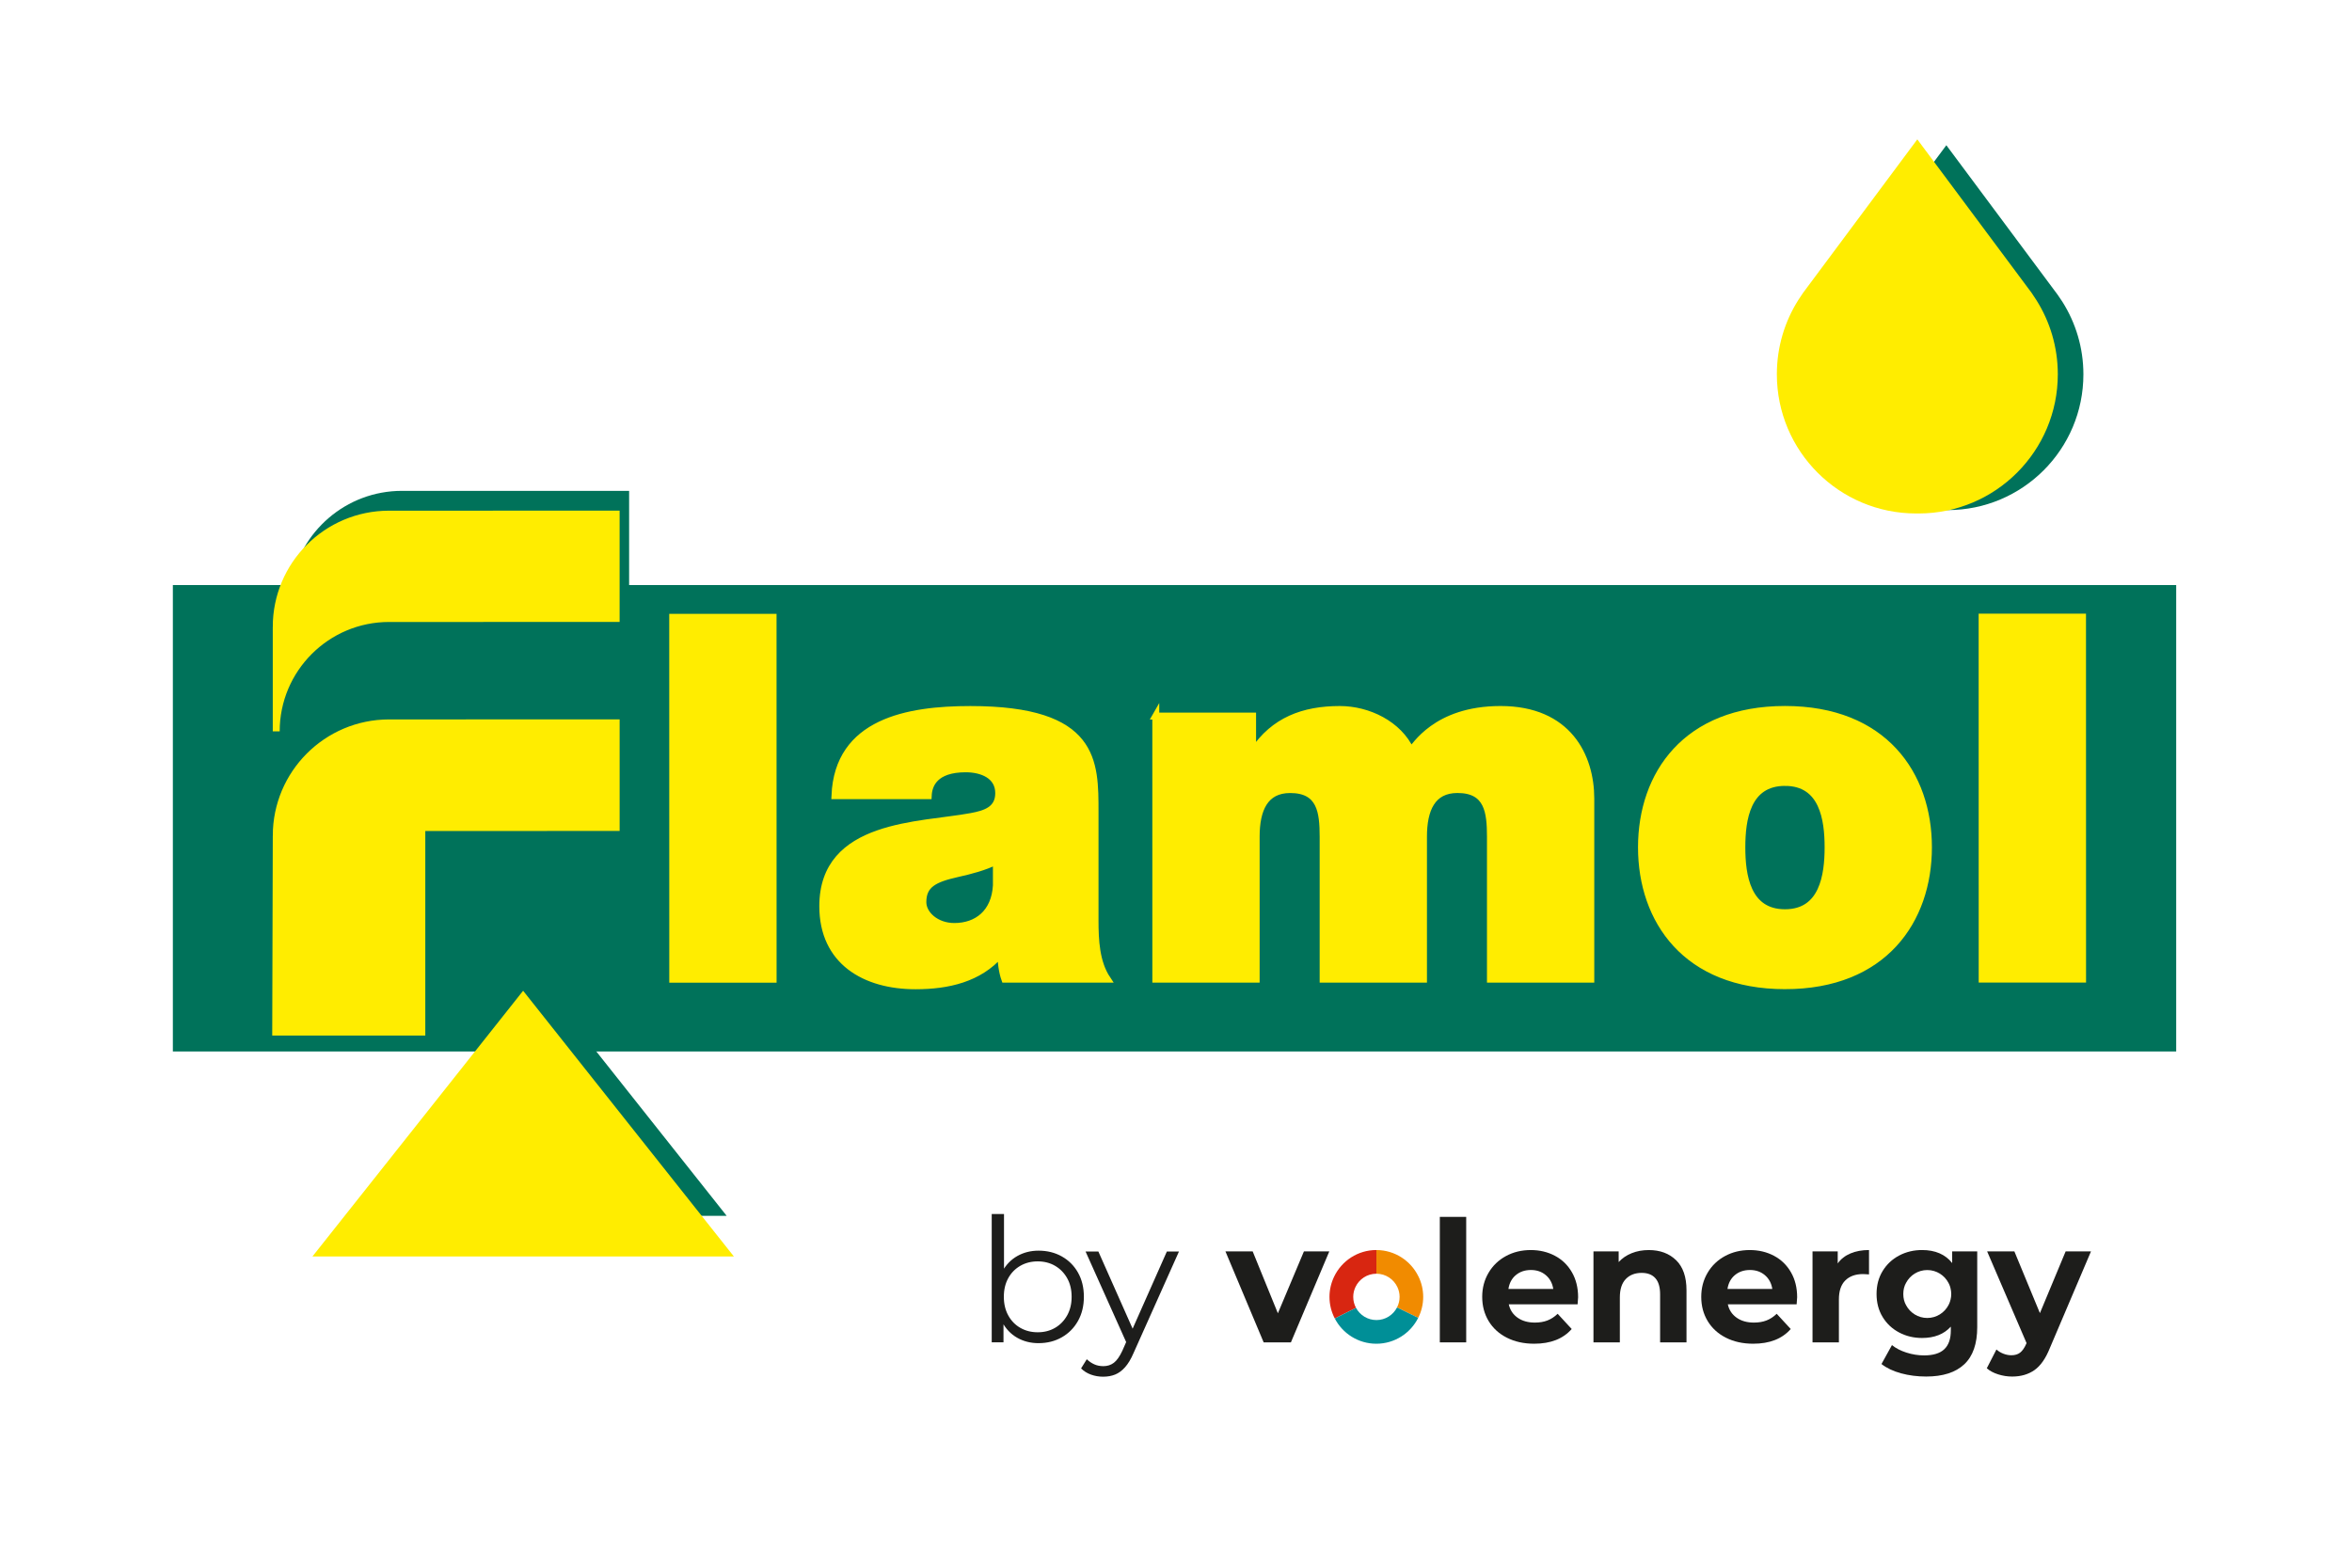
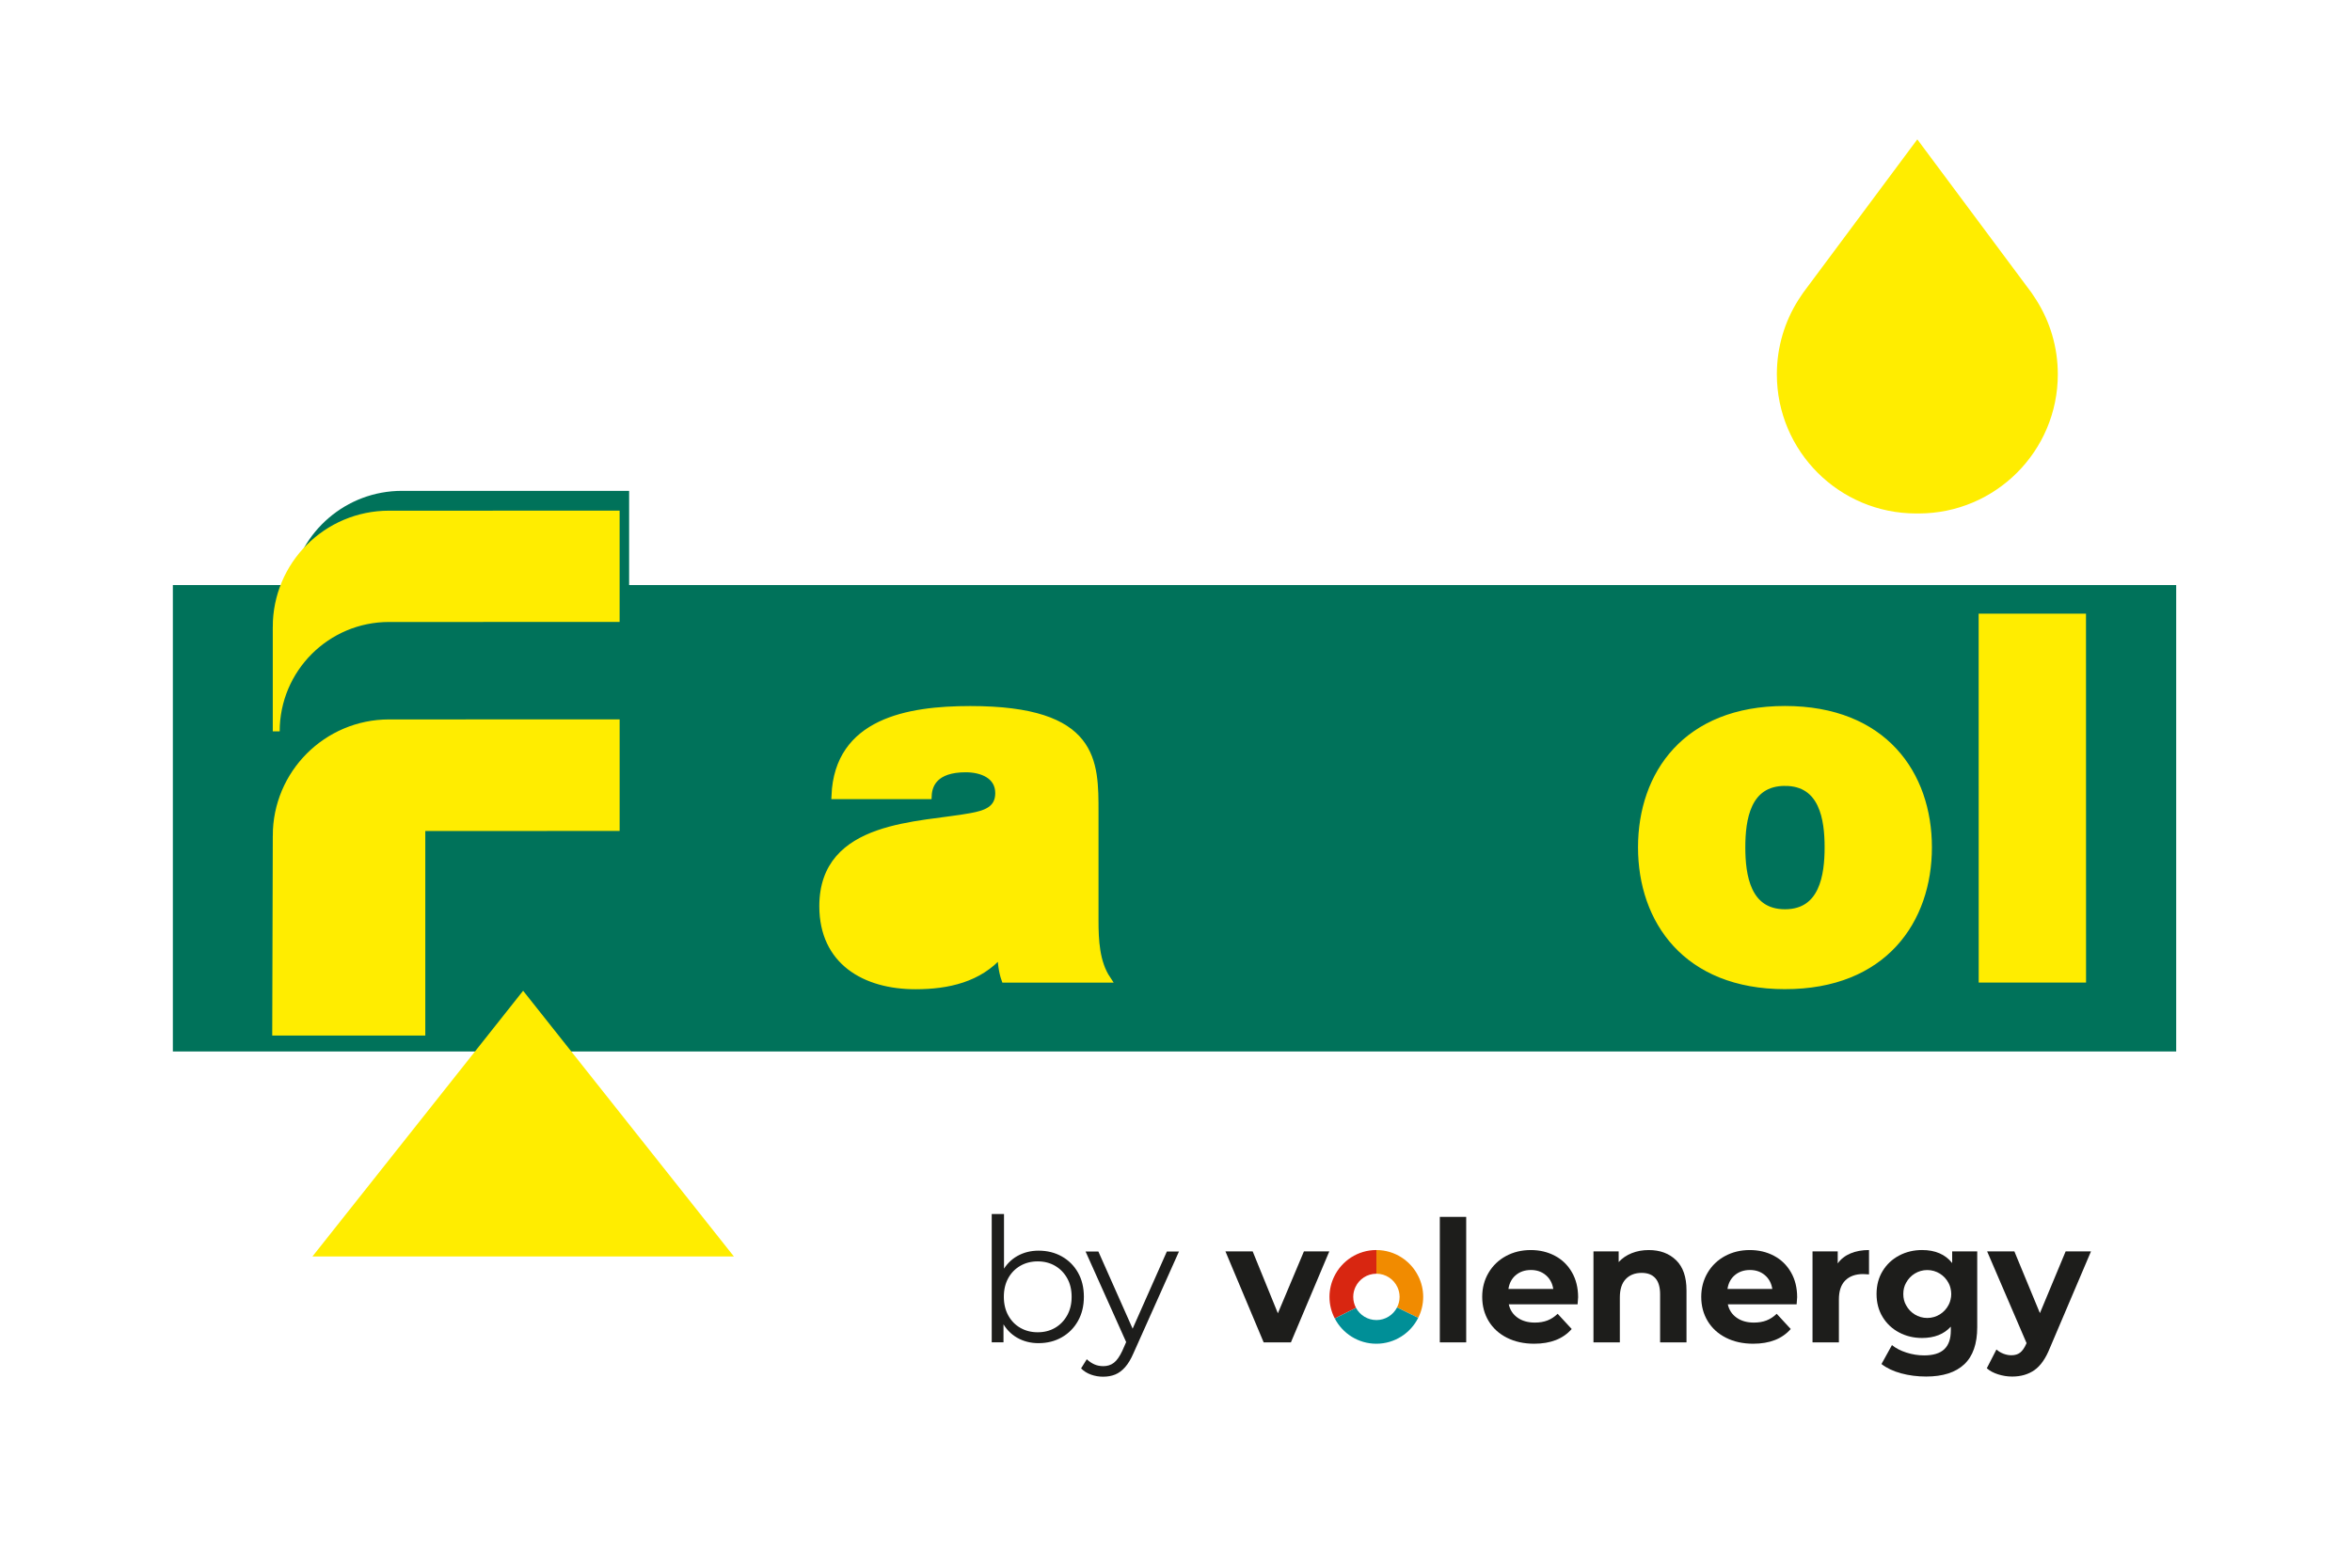
<svg xmlns="http://www.w3.org/2000/svg" id="Flamol" version="1.1" viewBox="0 0 170.1 113.4">
  <defs>
    <style>
      .st0 {
        fill: #1d1d1b;
      }

      .st1 {
        fill: #008f97;
      }

      .st2 {
        fill: #ffed00;
        stroke: #ffed00;
        stroke-width: .5px;
      }

      .st3 {
        fill: #f18b00;
      }

      .st4 {
        fill: #00725a;
      }

      .st5 {
        fill: #d82611;
      }
    </style>
  </defs>
  <g>
-     <polygon class="st4" points="28.996 87.948 52.553 87.948 40.775 73.093 28.996 87.948" />
-     <path class="st4" d="M140.673,36.898c-5.422,0-9.821-4.395-9.821-9.819,0-1.926.557-3.723,1.517-5.241l.341-.51,8.052-10.823,8.055,10.823.344.51c.957,1.518,1.513,3.315,1.513,5.241,0,5.424-4.396,9.819-9.819,9.819h-.182Z" />
    <path class="st4" d="M45.499,42.32v-6.814h-16.424c-4.049,0-7.399,2.949-8.041,6.814h-8.533v33.739h144.884v-33.739H45.499Z" />
    <g>
      <g>
        <path class="st2" d="M19.978,60.454c0-4.509,3.654-8.163,8.16-8.164l16.425-.002v7.57s-14.055.002-14.055.002v14.796s-10.569.001-10.569.001l.04-14.203Z" />
        <path class="st2" d="M138.575,36.892c-5.422,0-9.82-4.393-9.82-9.817,0-1.926.554-3.723,1.513-5.241l.34-.51,8.055-10.824,8.058,10.822.337.51c.96,1.517,1.516,3.314,1.516,5.24,0,5.424-4.395,9.819-9.818,9.82h-.182Z" />
        <polygon class="st2" points="23.112 90.64 52.558 90.637 37.833 72.069 23.112 90.64" />
        <path class="st2" d="M19.976,45.354c0-4.509,3.655-8.163,8.16-8.164l16.425-.002v7.551s-16.424.002-16.424.002c-4.506,0-8.16,3.655-8.16,8.163v-7.55Z" />
      </g>
-       <path class="st2" d="M48.65,44.652h7.261s.003,26.182.003,26.182h-7.261s-.003-26.182-.003-26.182Z" />
-       <path class="st2" d="M79.196,66.576c0,1.431.073,3.046.88,4.255h-7.407c-.183-.512-.295-1.284-.259-1.796h-.071c-1.539,1.76-3.778,2.273-6.123,2.273-3.667,0-6.712-1.76-6.712-5.757,0-6.012,7.041-5.794,10.744-6.491.99-.183,1.98-.478,1.98-1.687,0-1.283-1.211-1.76-2.384-1.76-2.237,0-2.676,1.136-2.713,1.943h-6.748c.219-5.353,5.28-6.233,9.79-6.234,9.094-.001,9.023,3.776,9.023,7.443v7.809ZM72.06,62.288c-.88.44-1.871.695-2.86.916-1.614.366-2.457.77-2.456,2.054,0,.88.954,1.76,2.273,1.76,1.65,0,2.933-.99,3.043-2.97v-1.76Z" />
-       <path class="st2" d="M83.587,51.798h7.003s0,2.53,0,2.53h.076c1.467-2.2,3.591-3.007,6.231-3.007,2.053,0,4.253,1.062,5.136,2.97.292-.22,1.762-2.971,6.489-2.971,4.878,0,6.527,3.373,6.528,6.452v13.055s-7.26,0-7.26,0v-10.304c-.001-1.797-.183-3.411-2.384-3.411-1.834,0-2.457,1.43-2.457,3.412v10.304s-7.259,0-7.259,0v-10.304c-.001-1.797-.184-3.411-2.384-3.41-1.833,0-2.458,1.43-2.458,3.411v10.304s-7.258,0-7.258,0l-.002-19.033Z" />
+       <path class="st2" d="M79.196,66.576c0,1.431.073,3.046.88,4.255h-7.407c-.183-.512-.295-1.284-.259-1.796h-.071c-1.539,1.76-3.778,2.273-6.123,2.273-3.667,0-6.712-1.76-6.712-5.757,0-6.012,7.041-5.794,10.744-6.491.99-.183,1.98-.478,1.98-1.687,0-1.283-1.211-1.76-2.384-1.76-2.237,0-2.676,1.136-2.713,1.943h-6.748c.219-5.353,5.28-6.233,9.79-6.234,9.094-.001,9.023,3.776,9.023,7.443v7.809ZM72.06,62.288v-1.76Z" />
      <path class="st2" d="M129.094,71.302c-7.151,0-10.38-4.73-10.38-10.009-.001-5.28,3.227-9.975,10.378-9.975,7.15,0,10.377,4.693,10.377,9.973s-3.225,10.011-10.374,10.012ZM129.093,56.598c-2.753,0-3.119,2.676-3.119,4.694s.366,4.73,3.119,4.73c2.748,0,3.116-2.713,3.116-4.731s-.368-4.694-3.116-4.693Z" />
      <path class="st2" d="M143.349,44.641h7.263s.004,26.182.004,26.182h-7.263s-.004-26.182-.004-26.182Z" />
    </g>
  </g>
  <g>
    <path class="st0" d="M96.137,90.52l-2.777,6.582h-1.97l-2.765-6.582h1.97l1.823,4.478,1.884-4.478h1.835Z" />
    <path class="st0" d="M104.13,88.024h1.908v9.077h-1.908v-9.077Z" />
    <path class="st0" d="M114.096,94.349h-4.979c.09.408.302.73.636.966.334.237.75.355,1.248.355.343,0,.646-.051.911-.153.265-.102.512-.263.74-.483l1.015,1.101c-.62.71-1.525,1.064-2.716,1.064-.742,0-1.399-.145-1.97-.434-.571-.289-1.011-.691-1.321-1.205-.31-.514-.465-1.097-.465-1.749,0-.644.153-1.225.459-1.743.306-.518.726-.922,1.26-1.211.534-.289,1.132-.434,1.792-.434.644,0,1.227.139,1.749.416.522.277.932.675,1.229,1.193.298.518.447,1.119.447,1.804,0,.024-.012.196-.037.514ZM109.63,92.233c-.294.245-.473.579-.538,1.003h3.242c-.065-.416-.245-.748-.538-.997-.294-.249-.653-.373-1.077-.373-.432,0-.795.122-1.089.367Z" />
    <path class="st0" d="M121.218,91.156c.502.489.752,1.215.752,2.178v3.768h-1.908v-3.474c0-.522-.114-.911-.343-1.168-.228-.257-.559-.385-.991-.385-.481,0-.865.149-1.15.447-.286.298-.428.74-.428,1.327v3.254h-1.908v-6.582h1.823v.771c.253-.277.567-.491.942-.642.375-.151.787-.226,1.236-.226.815,0,1.474.245,1.976.734Z" />
    <path class="st0" d="M129.937,94.349h-4.979c.09.408.302.73.636.966.334.237.75.355,1.248.355.343,0,.646-.051.911-.153.265-.102.512-.263.74-.483l1.015,1.101c-.62.71-1.525,1.064-2.716,1.064-.742,0-1.399-.145-1.97-.434-.571-.289-1.011-.691-1.321-1.205-.31-.514-.465-1.097-.465-1.749,0-.644.153-1.225.459-1.743.306-.518.726-.922,1.26-1.211.534-.289,1.132-.434,1.792-.434.644,0,1.227.139,1.749.416.522.277.932.675,1.229,1.193.298.518.447,1.119.447,1.804,0,.024-.012.196-.037.514ZM125.472,92.233c-.294.245-.473.579-.538,1.003h3.242c-.065-.416-.245-.748-.538-.997-.294-.249-.653-.373-1.077-.373-.432,0-.795.122-1.089.367Z" />
    <path class="st0" d="M133.83,90.667c.387-.163.834-.245,1.34-.245v1.762c-.212-.016-.355-.024-.428-.024-.546,0-.975.153-1.285.459-.31.306-.465.765-.465,1.376v3.107h-1.908v-6.582h1.823v.869c.228-.318.536-.559.924-.722Z" />
    <path class="st0" d="M151.224,90.52l-2.973,6.986c-.302.758-.675,1.292-1.119,1.603-.445.31-.981.465-1.609.465-.343,0-.681-.053-1.015-.159-.334-.106-.608-.253-.82-.44l.697-1.358c.147.13.316.232.508.306.191.073.381.11.569.11.261,0,.473-.063.636-.19.163-.127.31-.336.44-.63l.025-.061-2.85-6.631h1.97l1.847,4.465,1.86-4.465h1.835Z" />
    <path class="st3" d="M102.589,92.344c-.547-1.134-1.703-1.919-3.045-1.921v1.712c.674,0,1.253.398,1.52.972.1.214.157.452.157.704,0,.275-.068.534-.185.763l1.53.754c.23-.457.362-.971.362-1.518,0-.526-.124-1.023-.338-1.467Z" />
    <path class="st5" d="M99.538,90.422c-1.341,0-2.497.781-3.046,1.912-.217.447-.342.947-.342,1.477,0,.564.14,1.094.383,1.562l1.535-.768c-.127-.236-.2-.507-.2-.794,0-.257.06-.5.163-.718.269-.566.844-.958,1.513-.958v-1.712s-.004,0-.006,0Z" />
    <path class="st1" d="M99.544,95.487c-.638,0-1.193-.357-1.476-.882l-1.535.768c.565,1.085,1.698,1.827,3.006,1.827,1.325,0,2.47-.762,3.027-1.871l-1.53-.754c-.278.542-.841.913-1.491.913Z" />
    <path class="st0" d="M141.184,90.52v.844c-.498-.628-1.223-.942-2.178-.942-.604,0-1.156.133-1.658.398-.501.265-.899.638-1.193,1.119-.294.481-.44,1.036-.44,1.664s.147,1.183.44,1.664c.294.481.691.854,1.193,1.119.502.265,1.054.398,1.658.398.889,0,1.582-.273,2.08-.82v.281c0,.604-.157,1.054-.471,1.352-.314.298-.801.447-1.462.447-.424,0-.848-.067-1.272-.202-.424-.135-.775-.316-1.052-.544l-.758,1.37c.375.294.848.518,1.419.673.571.155,1.175.232,1.811.232,1.207,0,2.125-.294,2.753-.881.628-.587.942-1.484.942-2.691v-5.481h-1.811ZM141.063,94.019c-.021.09-.048.177-.084.259,0,0,0,.002-.001.003-.018.04-.036.08-.057.119-.289.556-.869.937-1.539.937-.663,0-1.239-.373-1.53-.92-.135-.234-.203-.504-.203-.814s.068-.58.203-.813c.291-.547.867-.92,1.531-.92.67,0,1.251.381,1.539.938.014.026.026.052.038.079.007.014.014.028.021.043.035.081.062.167.083.256.033.134.053.274.053.418s-.019.283-.052.416Z" />
    <g>
      <path class="st0" d="M71.723,97.096v-9.28h.888v4.653l-.125,1.326.088,1.326v1.976h-.85ZM75.112,97.159c-.575,0-1.092-.131-1.551-.394-.459-.263-.821-.644-1.088-1.144-.267-.5-.4-1.105-.4-1.814,0-.717.135-1.324.407-1.82.271-.496.636-.873,1.094-1.132.458-.258.971-.388,1.538-.388.625,0,1.186.14,1.682.419.496.279.886.669,1.169,1.169.283.5.425,1.084.425,1.751,0,.659-.142,1.24-.425,1.745-.284.505-.673.899-1.169,1.182-.496.284-1.057.425-1.682.425ZM75.05,96.371c.467,0,.884-.106,1.251-.319.367-.213.659-.513.876-.9.217-.388.325-.836.325-1.345,0-.517-.108-.967-.325-1.351-.217-.383-.509-.682-.876-.894-.367-.213-.784-.319-1.251-.319s-.886.106-1.257.319c-.371.213-.663.511-.875.894-.213.384-.319.834-.319,1.351,0,.509.106.957.319,1.345.213.388.504.688.875.9.371.213.79.319,1.257.319Z" />
      <path class="st0" d="M79.786,99.585c-.309,0-.602-.05-.882-.15-.279-.1-.519-.25-.719-.45l.413-.663c.167.158.348.281.544.369.196.088.415.131.657.131.292,0,.544-.081.757-.244.213-.163.415-.448.607-.857l.425-.963.1-.138,2.701-6.091h.876l-3.289,7.354c-.183.425-.386.763-.607,1.013-.221.25-.461.427-.719.532-.259.104-.546.156-.863.156ZM81.537,97.284l-3.027-6.754h.926l2.676,6.028-.575.725Z" />
    </g>
  </g>
</svg>